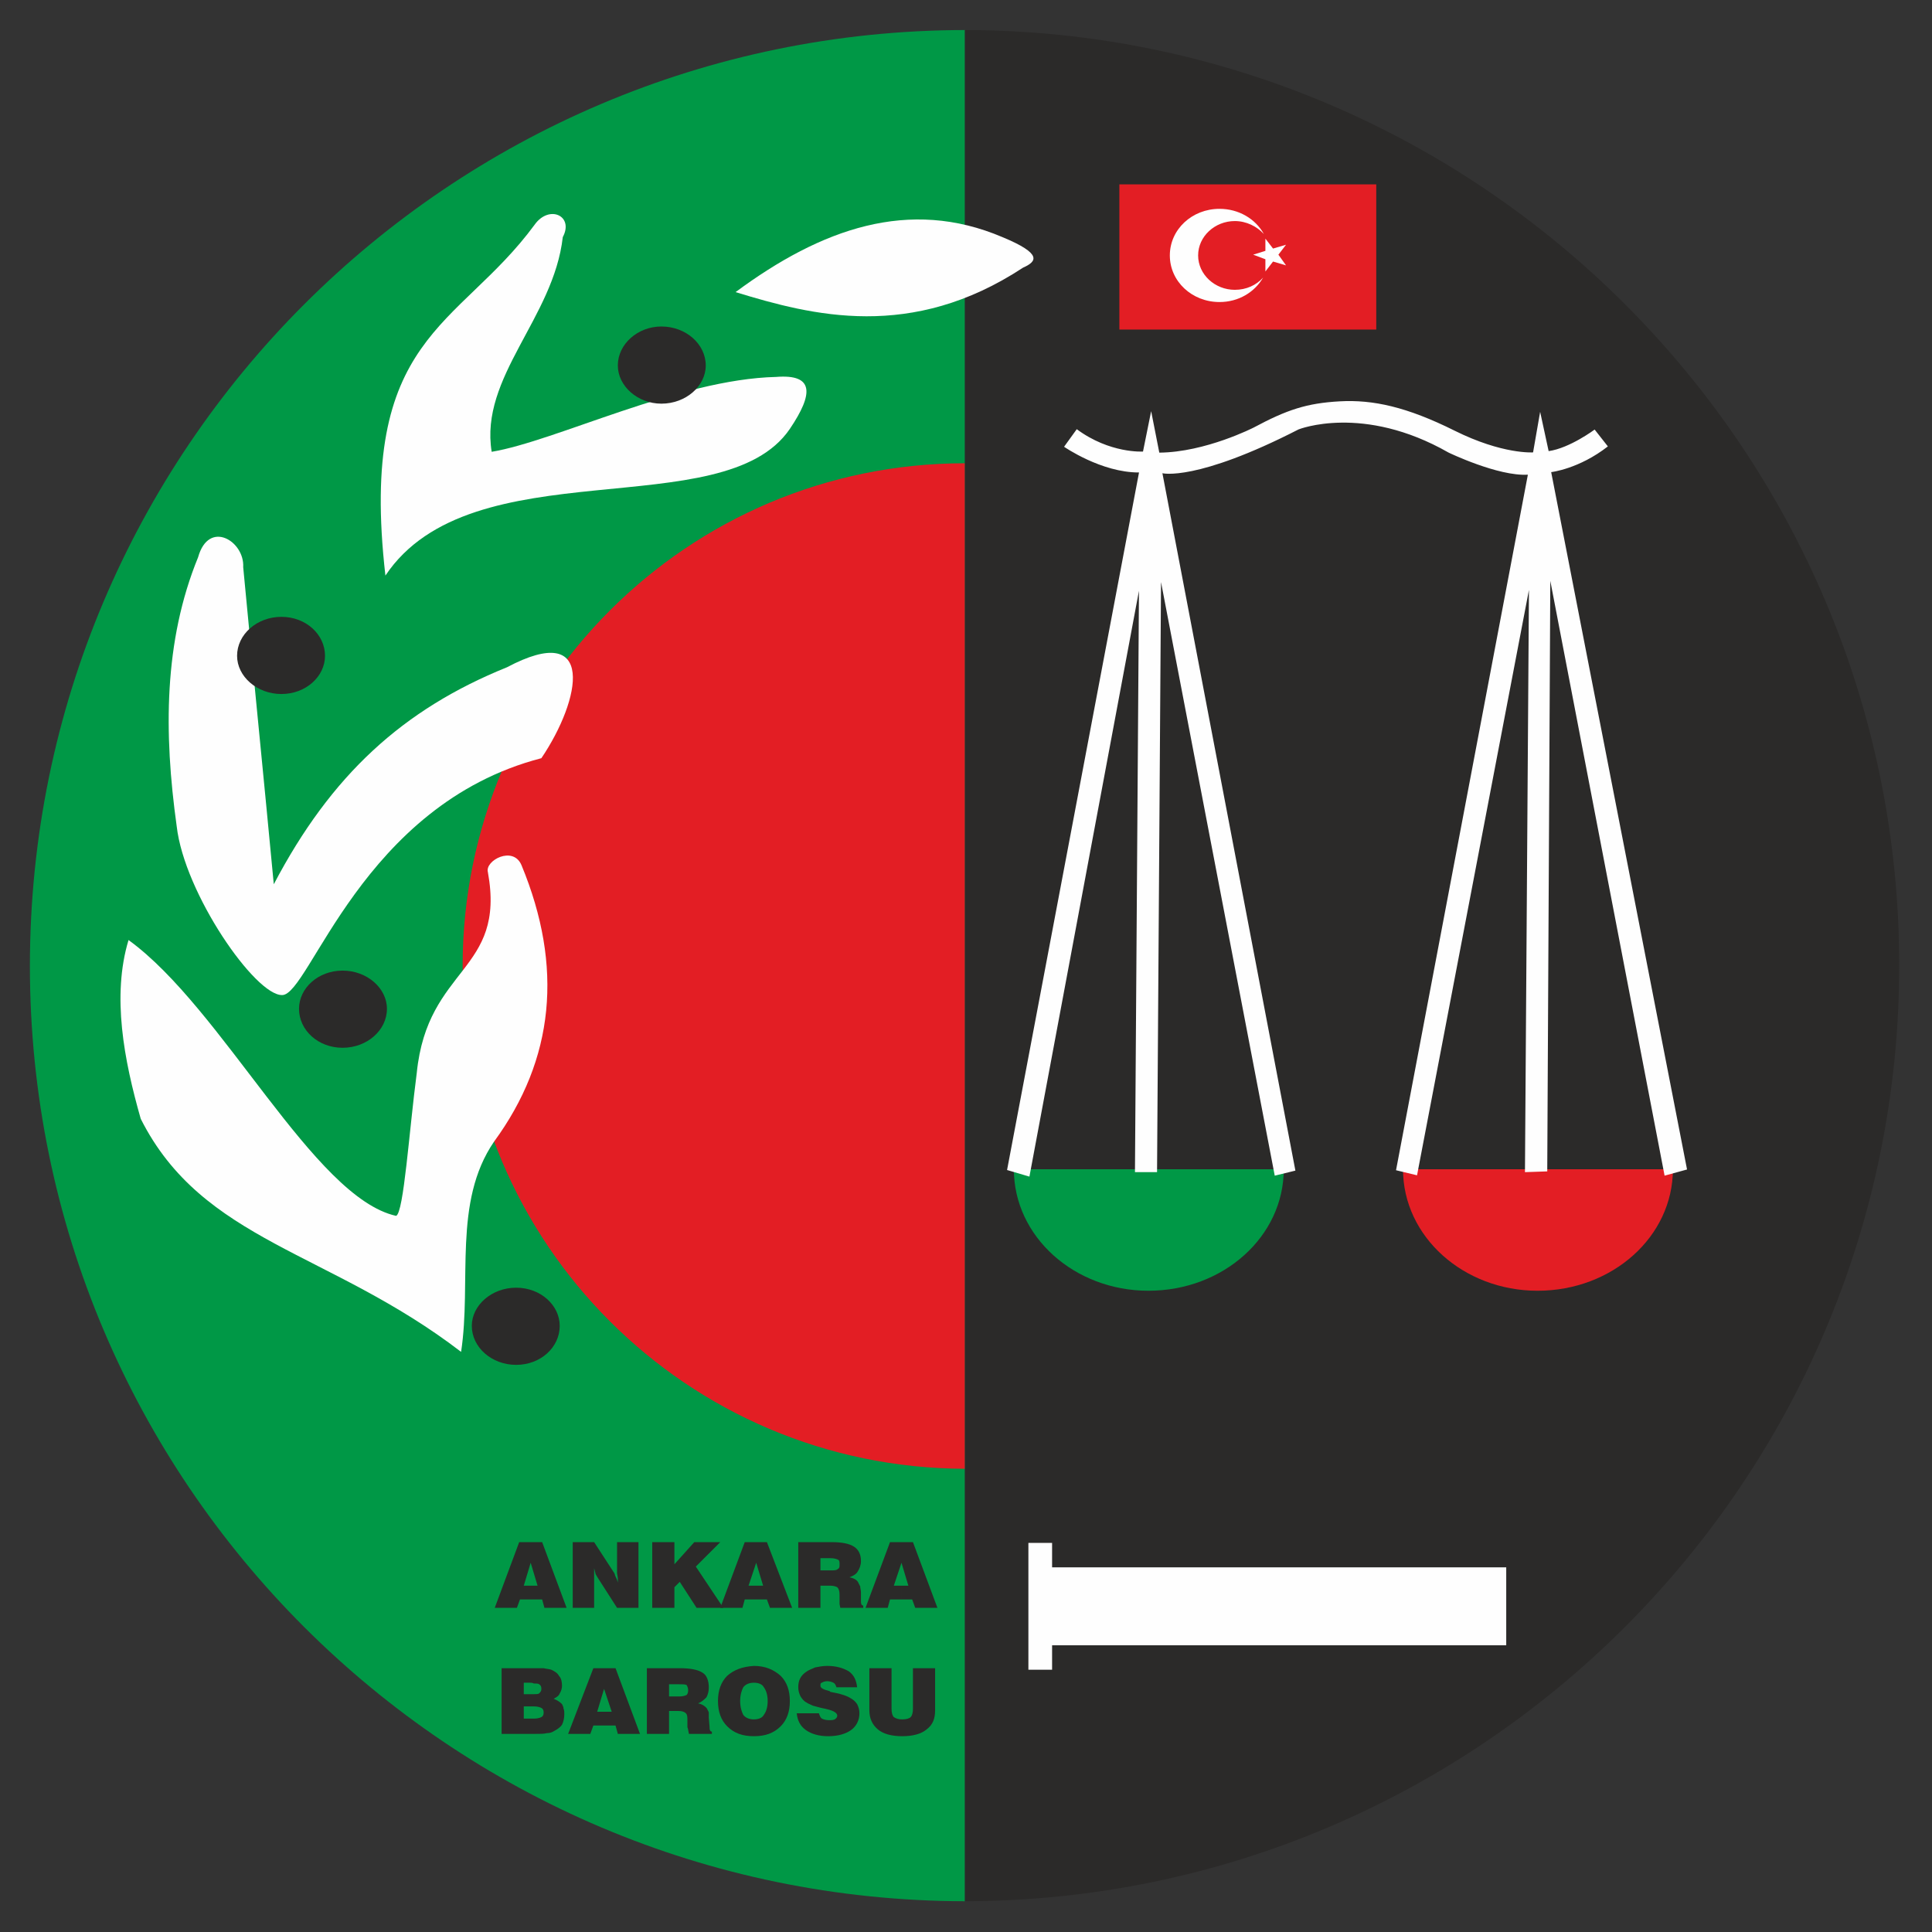
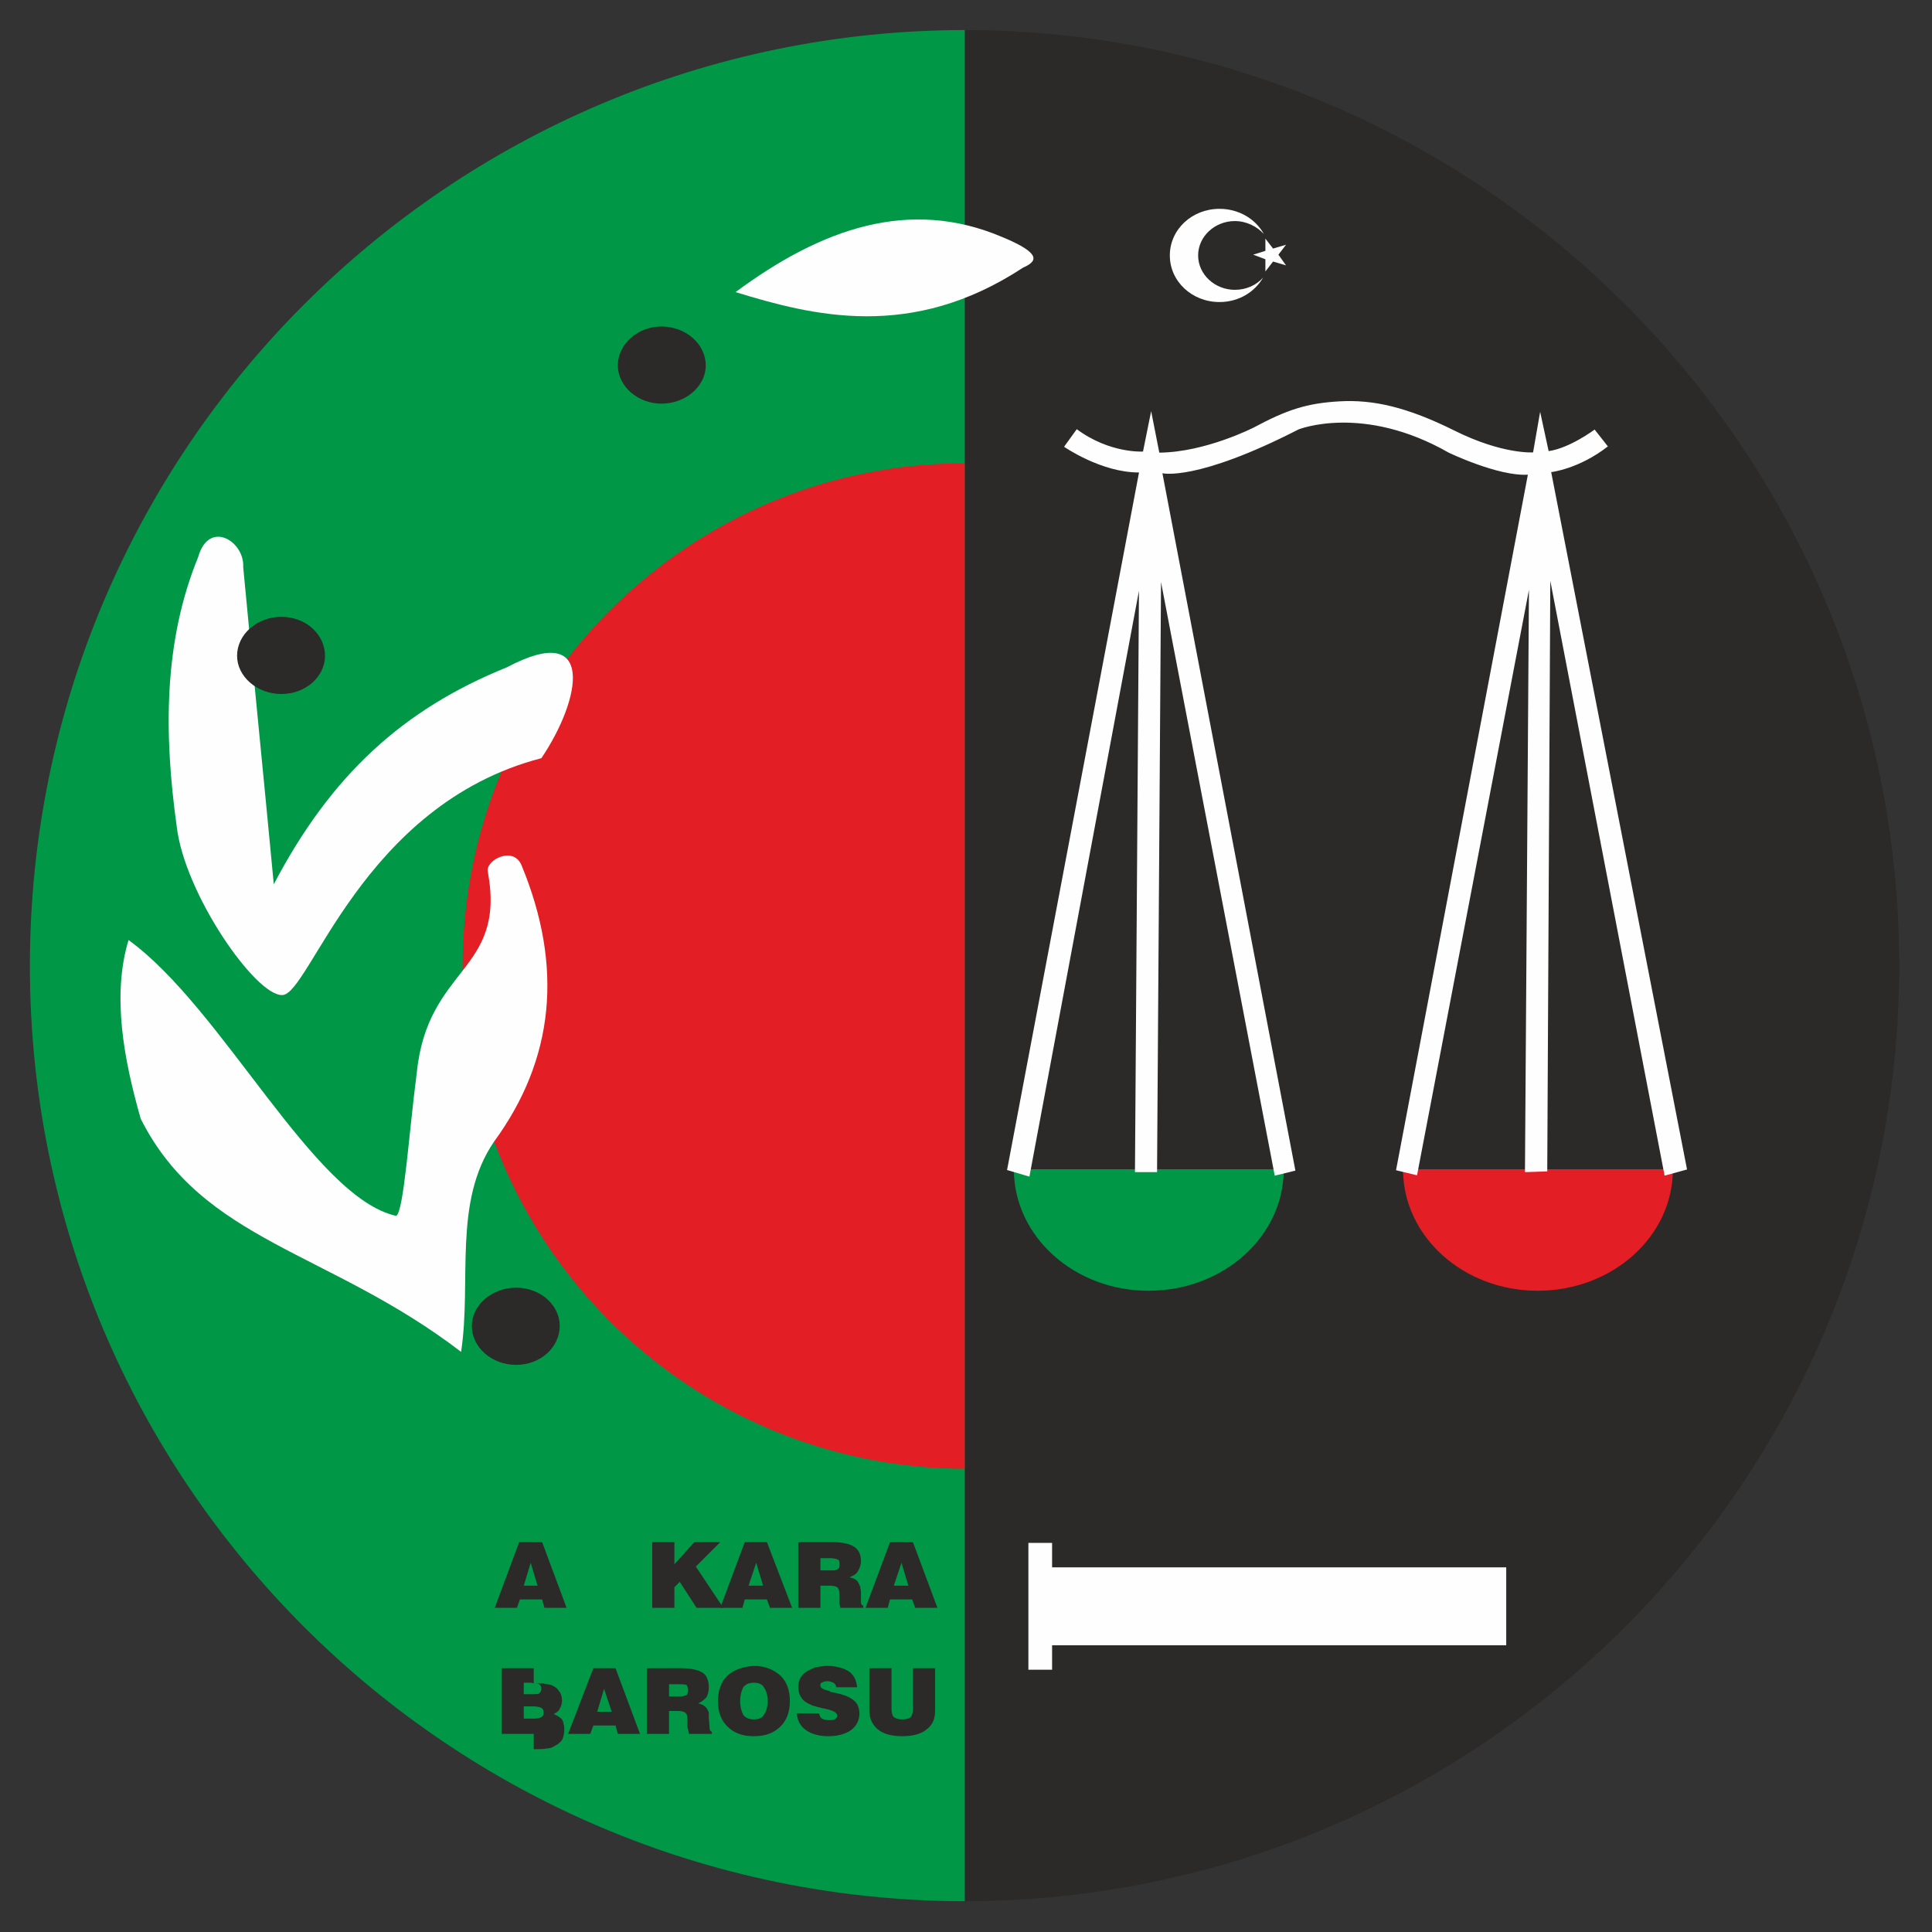
<svg xmlns="http://www.w3.org/2000/svg" xml:space="preserve" width="29.633mm" height="29.633mm" version="1.1" style="shape-rendering:geometricPrecision; text-rendering:geometricPrecision; image-rendering:optimizeQuality; fill-rule:evenodd; clip-rule:evenodd" viewBox="0 0 2963.32 2963.32">
  <rect x="0" y="0" width="2963.32" height="2963.32" fill="#333333" stroke="none" />
  <defs>
    <style type="text/css">
   
    .fil4 {fill:none}
    .fil0 {fill:#009846}
    .fil2 {fill:#2B2A29}
    .fil1 {fill:#E31E24}
    .fil3 {fill:#FEFEFE}
    .fil5 {fill:#2B2A29;fill-rule:nonzero}
   
  </style>
  </defs>
  <g id="Layer_x0020_1">
    <g id="_1636459647008">
      <path class="fil0" d="M1480.02 2916.13c-791.54,-1.15 -1434.17,-643.38 -1434.17,-1434.43 0,-792.23 642.63,-1434.46 1434.17,-1435.63l0 2870.06z" />
      <path class="fil1" d="M1480.02 2252.83c-425.67,-1.18 -770.44,-345.73 -770.44,-771.13 0,-425.42 344.77,-771.15 770.44,-771.15l0 1542.28z" />
      <path class="fil2" d="M1480.02 2916.13c790.38,-1.15 1433.01,-643.38 1433.01,-1435.61 0,-791.05 -642.63,-1433.28 -1433.01,-1434.45l0 2870.06zm289.65 -1126.22l-7.02 -1074.67 205.21 1079.35 -205.21 -1079.35 7.02 1074.67zm598.05 2.35l-8.19 -1077.02 204.03 1078.18 -204.03 -1078.18 8.19 1077.02z" />
-       <polygon class="fil1" points="1716.9,282.79 2110.92,282.79 2110.92,505.48 1716.9,505.48 " />
      <path class="fil3" d="M1794.3 391.79c0,-39.85 34,-71.48 76.22,-71.48 29.31,0 55.12,15.24 68.02,38.67 -10.55,-11.72 -26.98,-19.92 -44.57,-19.92 -30.48,0 -56.28,23.43 -56.28,52.73 0,29.3 25.8,52.74 56.28,52.74 17.59,0 32.84,-7.03 43.39,-18.75 -12.9,22.26 -37.53,37.5 -66.84,37.5 -42.22,0 -76.22,-31.64 -76.22,-71.49z" />
      <polygon class="fil3" points="1940.87,416.4 1940.87,397.66 1922.13,390.62 1940.87,384.75 1940.87,366 1952.6,381.24 1972.54,375.38 1960.82,390.62 1972.54,407.03 1952.6,401.17 " />
      <path class="fil4" d="M1104.76 2292.68c-1140.99,-378.54 -636.74,-1707.52 46.93,-1845.8" />
      <path class="fil3" d="M607.56 1864.92c11.72,-4.69 19.94,-130.08 31.66,-219.15 16.42,-164.07 137.21,-154.7 109.07,-308.23 -4.71,-17.57 38.69,-41.01 51.59,-10.53 64.5,155.85 50.43,297.65 -42.22,424.22 -63.32,92.59 -34,214.47 -50.43,322.29 -201.68,-154.69 -396.34,-168.75 -491.35,-357.45 -25.78,-90.23 -44.55,-188.68 -18.74,-274.22 144.22,104.29 283.78,394.95 410.42,423.07z" />
      <path class="fil3" d="M432.84 1526.23c-41.04,1.16 -150.11,-155.86 -161.83,-259 -19.93,-142.98 -19.93,-283.61 32.84,-412.52 16.41,-58.6 71.52,-24.61 69.18,15.24 15.24,161.71 31.67,324.62 46.91,486.34 87.94,-167.58 198.18,-268.36 357.66,-332.82 137.19,-72.66 113.74,49.22 52.77,139.45 -275.58,71.5 -355.31,363.31 -397.53,363.31z" />
-       <path class="fil2" d="M525.47 1607.09c37.53,0 68.02,-26.96 68.02,-59.77 0,-31.64 -30.49,-58.6 -68.02,-58.6 -37.53,0 -66.83,26.96 -66.83,58.6 0,32.81 29.3,59.77 66.83,59.77z" />
      <path class="fil2" d="M791.67 2093.45c37.53,0 66.84,-26.97 66.84,-59.78 0,-31.63 -29.31,-58.59 -66.84,-58.59 -37.52,0 -68.01,26.96 -68.01,58.59 0,32.81 30.49,59.78 68.01,59.78z" />
      <path class="fil2" d="M431.66 1064.49c37.53,0 66.85,-26.96 66.85,-58.6 0,-32.82 -29.32,-59.77 -66.85,-59.77 -37.53,0 -68.02,26.95 -68.02,59.77 0,31.64 30.49,58.6 68.02,58.6z" />
-       <path class="fil3" d="M591.14 882.83c-42.22,-369.15 111.42,-378.53 228.68,-537.91 22.28,-31.65 60.97,-14.06 43.38,18.75 -14.06,124.22 -127.81,214.47 -109.05,329.31 98.5,-16.41 287.3,-111.33 436.23,-114.84 58.63,-4.69 57.45,25.77 21.1,79.68 -102.01,150 -487.82,26.96 -620.34,225.01z" />
      <path class="fil3" d="M1128.23 448.04c131.33,-97.27 266.2,-145.32 409.25,-84.37 62.16,25.79 52.78,37.5 31.66,46.87 -171.2,112.51 -322.47,73.84 -440.91,37.5z" />
      <path class="fil5" d="M813.96 2432.13l10.55 0 -10.55 -35.16 0 -31.63 17.59 0 37.51 100.78 -34 0 -3.51 -12.89 -17.59 0 0 -21.1zm-10.57 0l0 0 10.57 0 0 21.1 -16.43 0 -4.69 12.89 -34 0 37.51 -100.78 17.61 0 0 31.63 -10.57 35.16z" />
-       <path class="fil5" d="M878.45 2466.12l0 -100.78 32.83 0 30.49 46.87c1.18,1.17 1.18,3.51 2.35,5.86 1.16,2.34 2.34,4.69 3.52,9.37 0,-2.35 0,-3.51 0,-3.51 0,-1.17 0,-2.35 0,-3.52l-1.18 -7.03 0 -48.04 32.84 0 0 100.78 -32.84 0 -29.32 -45.71c-1.17,-2.34 -2.35,-3.52 -3.51,-5.85l-2.35 -9.38 0 5.85c0,1.18 0,2.35 0,4.69 0,1.17 0,2.35 0,3.53l0 46.87 -32.83 0z" />
      <polygon class="fil5" points="1000.4,2466.12 1000.4,2365.34 1034.41,2365.34 1034.41,2399.32 1064.9,2365.34 1104.76,2365.34 1067.25,2402.83 1109.47,2466.12 1068.43,2466.12 1042.62,2426.27 1034.41,2434.48 1034.41,2466.12 " />
      <path class="fil5" d="M1159.88 2432.13l10.57 0 -10.57 -35.16 0 -31.63 16.42 0 38.7 100.78 -34 0 -4.7 -12.89 -16.42 0 0 -21.1zm-11.72 0l0 0 11.72 0 0 21.1 -17.59 0 -3.51 12.89 -34.02 0 37.53 -100.78 17.59 0 0 31.63 -11.72 35.16z" />
      <path class="fil5" d="M1273.64 2408.7c5.86,0 9.37,0 11.72,-2.36 2.35,-1.16 2.35,-3.51 2.35,-7.02 0,-3.53 0,-5.86 -2.35,-7.04 -2.35,-1.17 -5.86,-2.33 -11.72,-2.33l0 -24.61 2.35 0c15.24,0 26.96,2.33 34,7.02 7.04,4.69 10.55,11.72 10.55,22.27 0,5.87 -2.33,11.71 -4.69,15.24 -2.33,4.69 -7.04,7.02 -12.9,9.38 5.86,1.16 10.57,3.51 12.9,7.02 1.18,2.35 2.36,4.69 3.53,7.04 0,2.33 1.16,5.86 1.16,9.37l0 14.06c0,3.51 1.18,5.87 3.51,5.87l0 3.51 -35.18 0 -1.16 -5.87c0,-1.17 0,-3.51 0,-4.68l0 -9.38c0,-5.86 -1.17,-9.37 -3.52,-11.71 -2.34,-1.17 -5.87,-2.35 -10.55,-2.35l0 -23.43zm-15.24 0l0 0 15.24 0 0 23.43 -1.18 0 -14.06 0 0 33.99 -34.02 0 0 -100.78 49.26 0 0 24.61 -1.18 0 -14.06 0 0 18.75z" />
      <path class="fil5" d="M1382.7 2432.13l10.55 0 -10.55 -35.16 0 -31.63 17.59 0 37.53 100.78 -34.02 0 -4.69 -12.89 -16.41 0 0 -21.1zm-11.73 0l0 0 11.73 0 0 21.1 -17.59 0 -3.53 12.89 -34 0 37.53 -100.78 17.59 0 0 31.63 -11.73 35.16z" />
-       <path class="fil5" d="M818.65 2636.05c5.86,0 9.37,-1.18 11.72,-2.34 2.35,-1.17 3.51,-3.52 3.51,-7.04 0,-3.51 -1.16,-5.86 -3.51,-7.04 -2.35,-1.15 -5.86,-2.33 -11.72,-2.33l0 -18.75c3.51,0 7.04,0 8.19,-1.18 2.36,-2.35 3.53,-3.51 3.53,-7.03 0,-3.52 -1.17,-5.85 -3.53,-7.03 -1.15,-1.17 -4.68,-1.17 -8.19,-1.17l0 -23.44c7.04,0 11.72,0 15.23,0 4.69,1.18 8.22,1.18 11.73,2.34 4.7,2.35 9.39,4.7 11.73,9.39 3.52,3.51 4.68,9.37 4.68,15.22 0,3.53 -1.16,8.21 -3.51,11.72 -1.17,3.52 -4.69,5.87 -9.37,8.2 5.86,2.36 9.37,4.69 12.88,8.22 1.18,2.33 2.36,4.69 2.36,7.02 1.17,2.35 1.17,5.86 1.17,8.2 0,5.86 -1.17,11.73 -3.53,16.41 -2.33,3.51 -7.02,7.04 -11.71,9.38 -3.52,2.35 -7.04,3.51 -11.74,3.51 -3.51,1.17 -10.55,1.17 -19.92,1.17l0 -23.43zm-15.26 0l0 0 15.26 0 0 23.43 -1.18 0 -48.08 0 0 -100.78 44.57 0 4.69 0 0 23.44c-2.36,-1.18 -3.53,-1.18 -5.87,-1.18l-9.39 0 0 17.59 14.08 0 1.18 0 0 18.75 -15.26 0 0 18.75z" />
+       <path class="fil5" d="M818.65 2636.05c5.86,0 9.37,-1.18 11.72,-2.34 2.35,-1.17 3.51,-3.52 3.51,-7.04 0,-3.51 -1.16,-5.86 -3.51,-7.04 -2.35,-1.15 -5.86,-2.33 -11.72,-2.33l0 -18.75c3.51,0 7.04,0 8.19,-1.18 2.36,-2.35 3.53,-3.51 3.53,-7.03 0,-3.52 -1.17,-5.85 -3.53,-7.03 -1.15,-1.17 -4.68,-1.17 -8.19,-1.17c7.04,0 11.72,0 15.23,0 4.69,1.18 8.22,1.18 11.73,2.34 4.7,2.35 9.39,4.7 11.73,9.39 3.52,3.51 4.68,9.37 4.68,15.22 0,3.53 -1.16,8.21 -3.51,11.72 -1.17,3.52 -4.69,5.87 -9.37,8.2 5.86,2.36 9.37,4.69 12.88,8.22 1.18,2.33 2.36,4.69 2.36,7.02 1.17,2.35 1.17,5.86 1.17,8.2 0,5.86 -1.17,11.73 -3.53,16.41 -2.33,3.51 -7.02,7.04 -11.71,9.38 -3.52,2.35 -7.04,3.51 -11.74,3.51 -3.51,1.17 -10.55,1.17 -19.92,1.17l0 -23.43zm-15.26 0l0 0 15.26 0 0 23.43 -1.18 0 -48.08 0 0 -100.78 44.57 0 4.69 0 0 23.44c-2.36,-1.18 -3.53,-1.18 -5.87,-1.18l-9.39 0 0 17.59 14.08 0 1.18 0 0 18.75 -15.26 0 0 18.75z" />
      <path class="fil5" d="M926.53 2625.5l11.73 0 -11.73 -35.16 0 -31.64 17.59 0 37.52 100.78 -34 0 -3.52 -12.88 -17.59 0 0 -21.1zm-10.56 0l0 0 10.56 0 0 21.1 -16.43 0 -4.68 12.88 -34.01 0 38.69 -100.78 16.43 0 0 31.64 -10.56 35.16z" />
      <path class="fil5" d="M1040.27 2602.06l1.18 0c5.86,0 9.39,-1.17 11.72,-2.33 1.18,-1.18 2.35,-3.53 2.35,-7.04 0,-3.51 -1.17,-5.87 -2.35,-8.2 -2.33,-1.18 -7.02,-1.18 -12.9,-1.18l0 -24.61 2.35 0c16.41,0 28.14,2.34 35.18,7.04 5.86,3.51 9.37,11.71 9.37,22.26 0,5.86 -1.15,10.55 -3.51,15.24 -3.51,3.51 -7.04,7.02 -12.9,9.37 5.86,1.18 9.39,3.51 12.9,7.02 1.18,2.36 2.36,3.53 3.51,7.04 0,2.34 0,4.69 0,8.2l1.18 14.06 0 1.18c0,3.51 1.18,5.86 3.53,5.86l0 3.51 -35.18 0 -1.18 -5.86c0,-2.33 -1.17,-3.51 -1.17,-4.69l0 -9.37c0,-5.85 0,-9.37 -2.35,-11.71 -2.34,-2.35 -5.85,-3.53 -11.73,-3.53l0 -22.26zm-14.06 0l0 0 14.06 0 0 22.26 -14.06 0 0 35.16 -34.02 0 0 -100.78 48.08 0 0 24.61 -14.06 0 0 18.75z" />
      <path class="fil5" d="M1156.37 2637.22c7.04,0 12.91,-2.35 15.24,-7.03 3.53,-4.69 5.86,-11.71 5.86,-21.09 0,-9.37 -2.33,-16.41 -5.86,-21.1 -2.33,-4.69 -8.2,-7.04 -15.24,-7.04l0 -25.77c17.59,0 30.49,5.85 41.05,15.24 9.37,9.37 14.06,22.26 14.06,38.67 0,16.4 -4.69,29.3 -14.06,38.67 -10.56,10.54 -23.46,15.23 -41.05,15.23l0 -25.78zm-21.11 -28.12l0 0c0,9.38 2.35,16.4 4.7,21.09 3.51,4.68 9.37,7.03 16.41,7.03l0 25.78c-17.59,0 -30.49,-4.69 -41.04,-15.23 -9.39,-9.37 -14.08,-22.27 -14.08,-38.67 0,-16.41 4.69,-29.3 14.08,-38.67 10.55,-9.39 23.45,-14.08 41.04,-15.24l0 25.77c-7.04,0 -12.9,2.35 -16.41,7.04 -2.35,4.69 -4.7,11.73 -4.7,21.1z" />
      <path class="fil5" d="M1222.04 2627.85l34.01 0c1.17,3.51 2.35,7.02 4.68,8.2 2.36,1.17 5.87,2.35 10.57,2.35 4.69,0 8.2,0 10.55,-2.35 1.16,-1.18 2.34,-2.34 2.34,-4.69 0,-3.51 -4.69,-7.04 -14.07,-9.37l-4.68 -1.18c-7.04,-1.18 -14.08,-3.51 -18.77,-4.69 -4.68,-2.33 -8.21,-3.51 -9.39,-4.68 -4.69,-2.34 -7.04,-5.87 -9.37,-9.38 -2.36,-4.69 -3.53,-9.37 -3.53,-14.06 0,-10.55 3.53,-17.57 11.73,-23.44 4.7,-3.52 9.39,-4.68 14.07,-7.03 5.87,-1.18 11.73,-2.34 18.77,-2.34 14.06,0 24.63,3.51 32.83,8.2 8.21,5.86 11.74,14.06 12.9,24.61l-31.67 0c-1.16,-3.51 -2.33,-5.86 -4.69,-7.04 -2.33,-1.16 -5.86,-2.33 -9.37,-2.33 -3.51,0 -7.04,1.17 -8.22,2.33 -2.33,0 -2.33,2.35 -2.33,4.69 0,3.53 4.69,5.86 14.06,8.21l1.18 1.16 5.86 1.18c12.9,2.35 21.1,5.86 24.63,8.21 4.68,2.34 8.2,5.85 10.55,9.38 2.35,4.69 3.53,9.37 3.53,14.06 0,10.55 -4.69,19.92 -12.91,25.77 -8.21,5.86 -19.94,9.38 -35.18,9.38 -14.07,0 -25.8,-3.52 -34.01,-9.38 -8.2,-5.85 -12.91,-14.06 -14.07,-25.77z" />
      <path class="fil5" d="M1333.44 2558.7l34.01 0 0 62.11c0,5.86 1.17,10.55 3.52,12.9 3.52,2.34 7.03,3.51 12.89,3.51 5.88,0 10.57,-1.17 12.9,-3.51 2.35,-2.35 3.53,-7.04 3.53,-12.9l0 -62.11 34 0 0 64.46c0,12.89 -3.53,22.26 -12.9,29.3 -8.2,7.02 -21.1,10.54 -37.53,10.54 -16.41,0 -29.32,-3.52 -37.51,-10.54 -8.22,-7.04 -12.91,-16.41 -12.91,-29.3l0 -64.46z" />
      <path class="fil2" d="M1014.48 619.14c37.52,0 68.01,-26.94 68.01,-58.59 0,-32.81 -30.49,-59.76 -68.01,-59.76 -36.35,0 -66.84,26.95 -66.84,59.76 0,31.65 30.49,58.59 66.84,58.59z" />
      <path class="fil0" d="M1969.03 1793.42c0,103.13 -92.65,186.34 -207.56,186.34 -113.75,0 -206.39,-83.21 -206.39,-186.34l413.95 0z" />
      <path class="fil1" d="M2565.91 1793.42c0,103.13 -92.63,186.34 -207.56,186.34 -113.75,0 -206.39,-83.21 -206.39,-186.34l413.95 0z" />
      <path class="fil4" d="M2060.49 646.11c-15.24,434.78 -30.49,870.73 -45.73,1305.53 -194.66,71.48 -151.27,117.2 0,104.29 0,45.72 0,91.43 0,137.12 -96.16,5.87 -103.2,46.89 -18.76,76.19 53.94,15.22 93.81,11.71 136.02,0 93.81,-46.89 71.54,-83.21 -31.65,-84.38 0,-44.54 0,-89.08 0,-132.44 164.17,9.38 186.45,-18.75 0,-103.13 -14.08,-434.78 -26.98,-869.58 -39.88,-1303.18" />
      <polyline class="fil4" points="1666.48,2309.07 2311.45,2309.07 2311.45,2609.1 1678.21,2609.1 " />
      <polygon class="fil3" points="1577.36,2561.04 1613.71,2561.04 1613.71,2366.51 1577.36,2366.51 " />
      <polygon class="fil3" points="1605.5,2523.54 2310.27,2523.54 2310.27,2404.01 1605.5,2404.01 " />
      <path class="fil4" d="M1674.68 2245.79c-236.86,29.3 -249.78,370.33 -2.33,425.42" />
      <path class="fil3" d="M1578.94 1804.69l168.01 -898.55 -6.14 891.71 33.88 0 6.1 -905.07 174.43 910.48 31.67 -7.77 -203.97 -1069.65c0,0 51.65,13.36 208.88,-67.22 0,0 98.64,-39.51 230.02,35.55 0,0 76.08,36.69 121.65,33.9l-202.22 1066.84 32.22 7.78 171.64 -897.9 -6.11 893.06 34.18 -1.16 4.69 -905.83 175.29 912.37 34.44 -9.46 -208.38 -1069.63c0,0 42.5,-4.72 86.95,-39.44l-20.29 -25.84c0,0 -38.34,28.61 -70.56,33.06l-13.04 -60.26 -10.83 62.23c0,0 -46.71,3.37 -120.32,-33.3 -73.62,-36.67 -125.31,-47.81 -176.15,-45.02 -50.84,2.78 -81.5,13.13 -131.8,40.08 0,0 -74.18,38.05 -145.03,38.61l-12.5 -63.62 -12.5 61.95c0,0 -50.75,3.35 -101.6,-34.3l-19.46 26.96c0,0 57.16,39.72 114.95,39.43l-202.39 1069.9 34.29 10.11z" />
    </g>
  </g>
</svg>